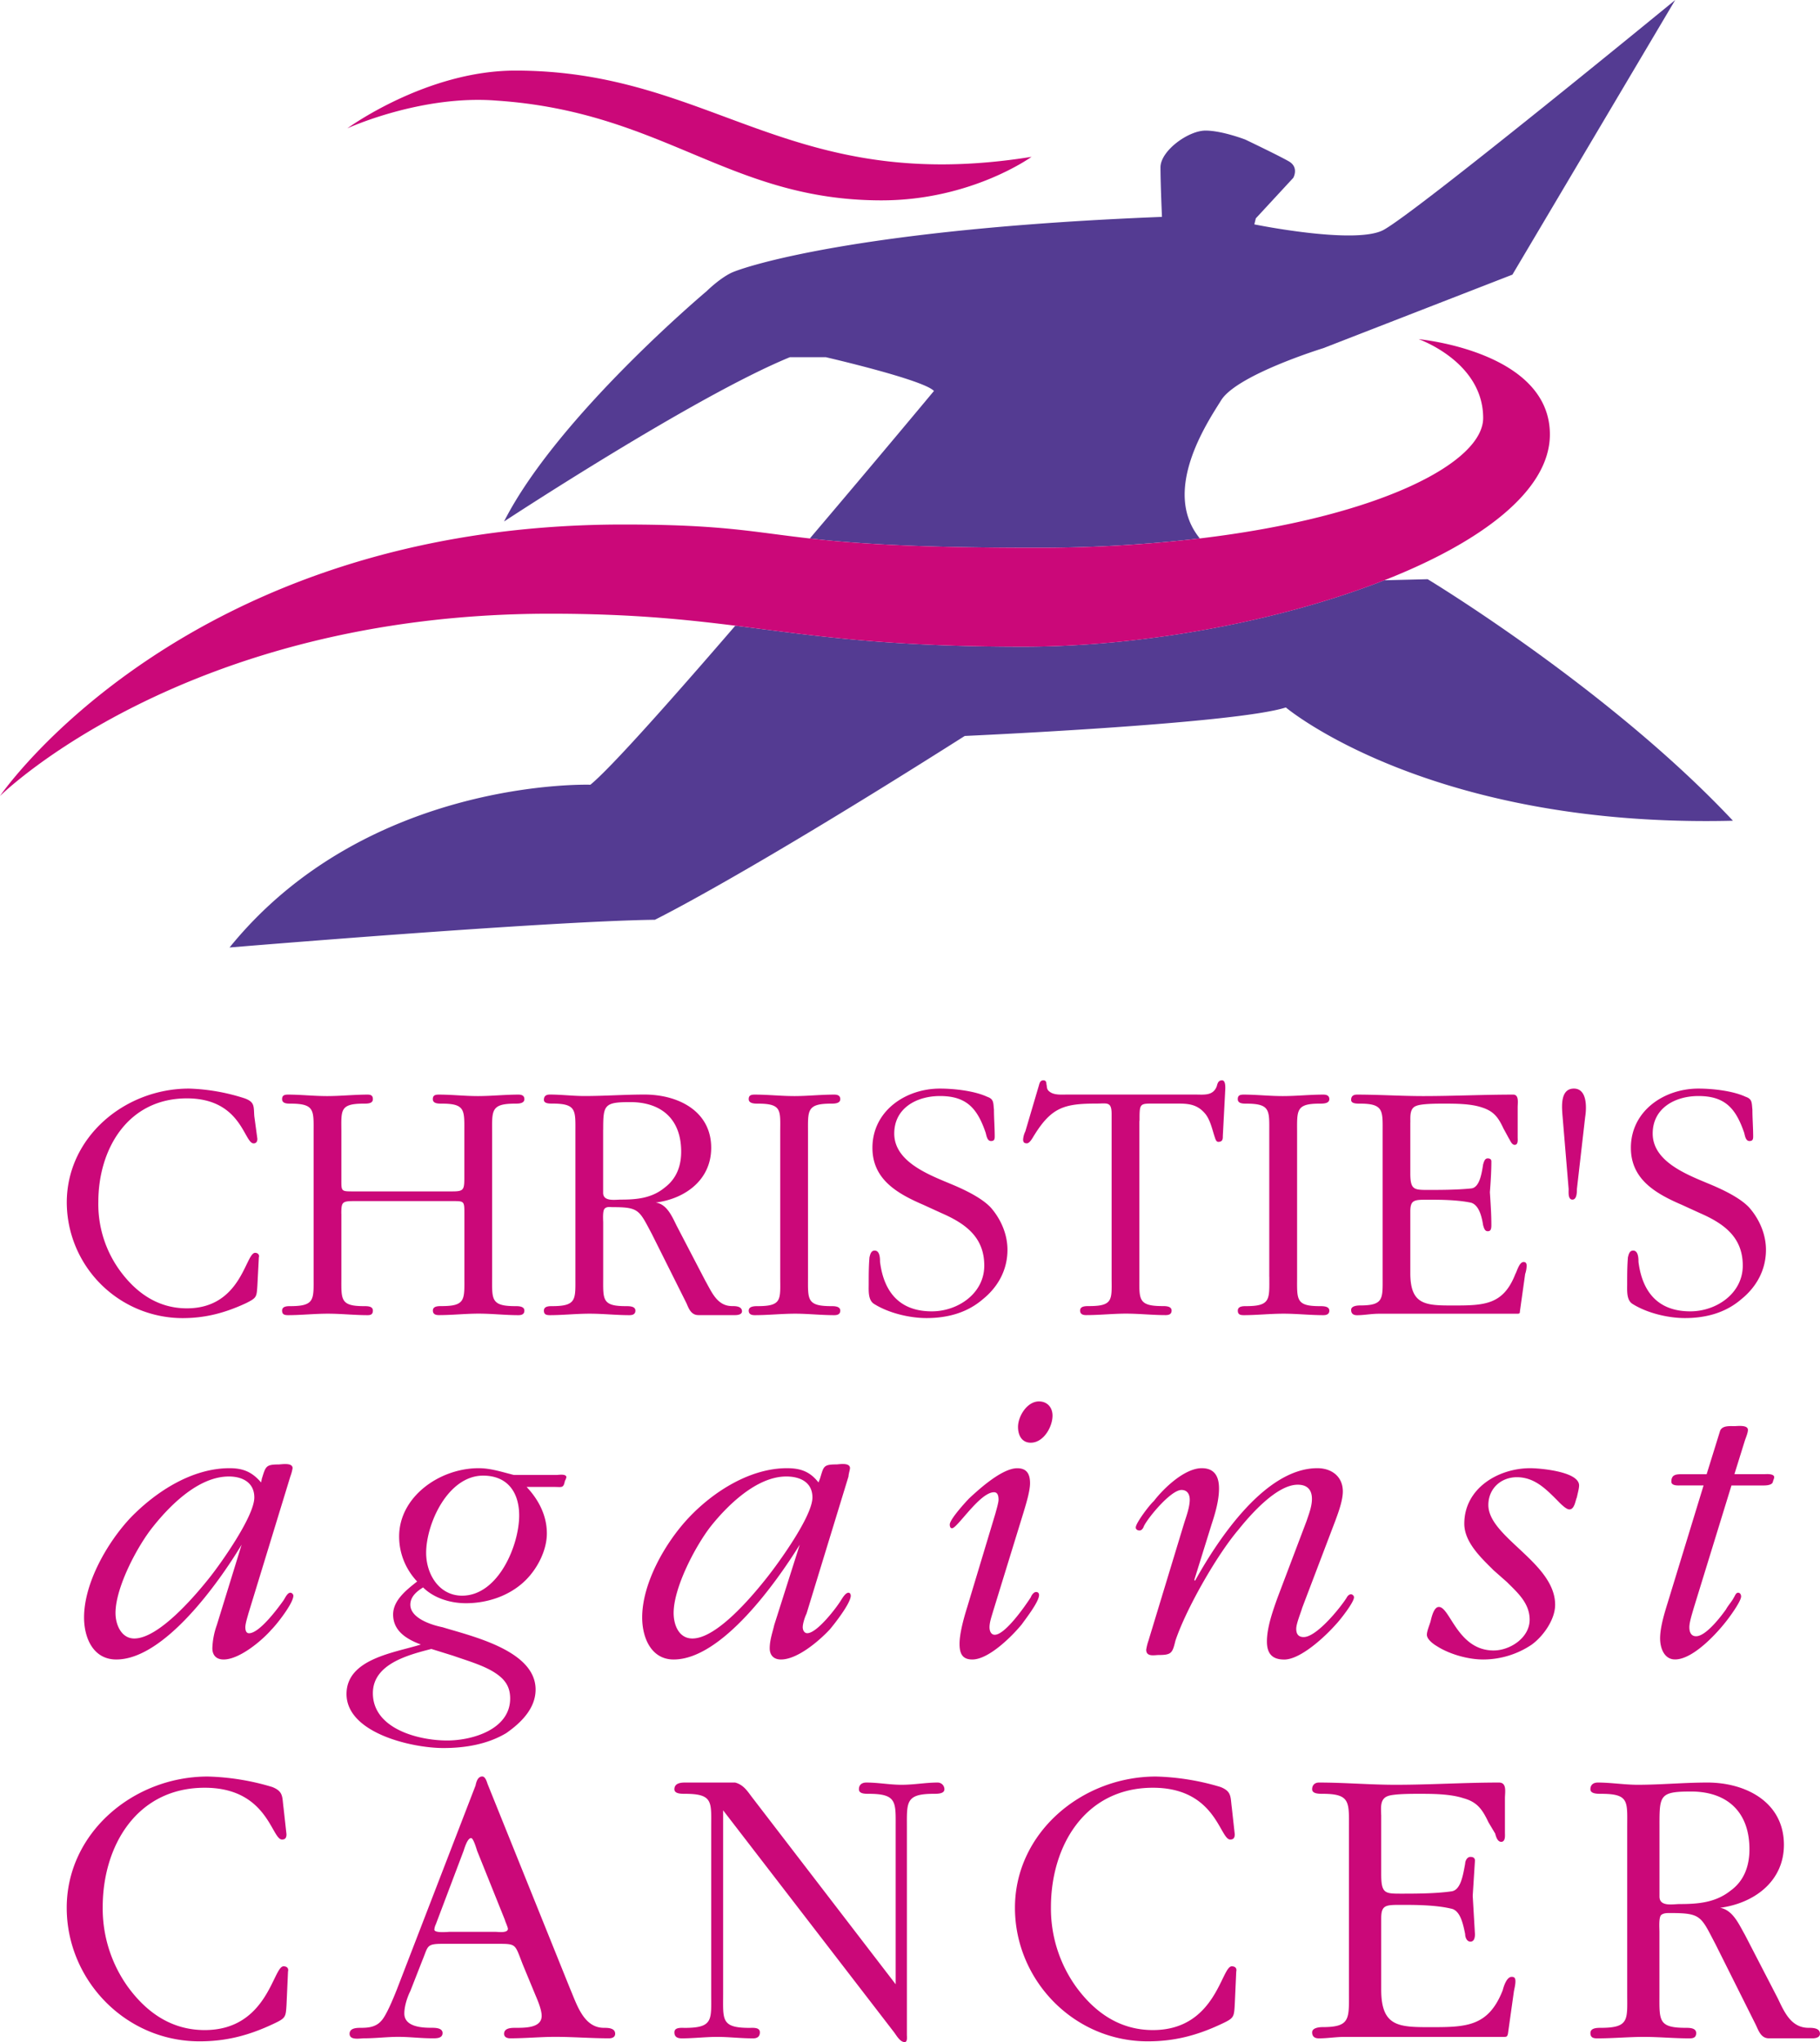
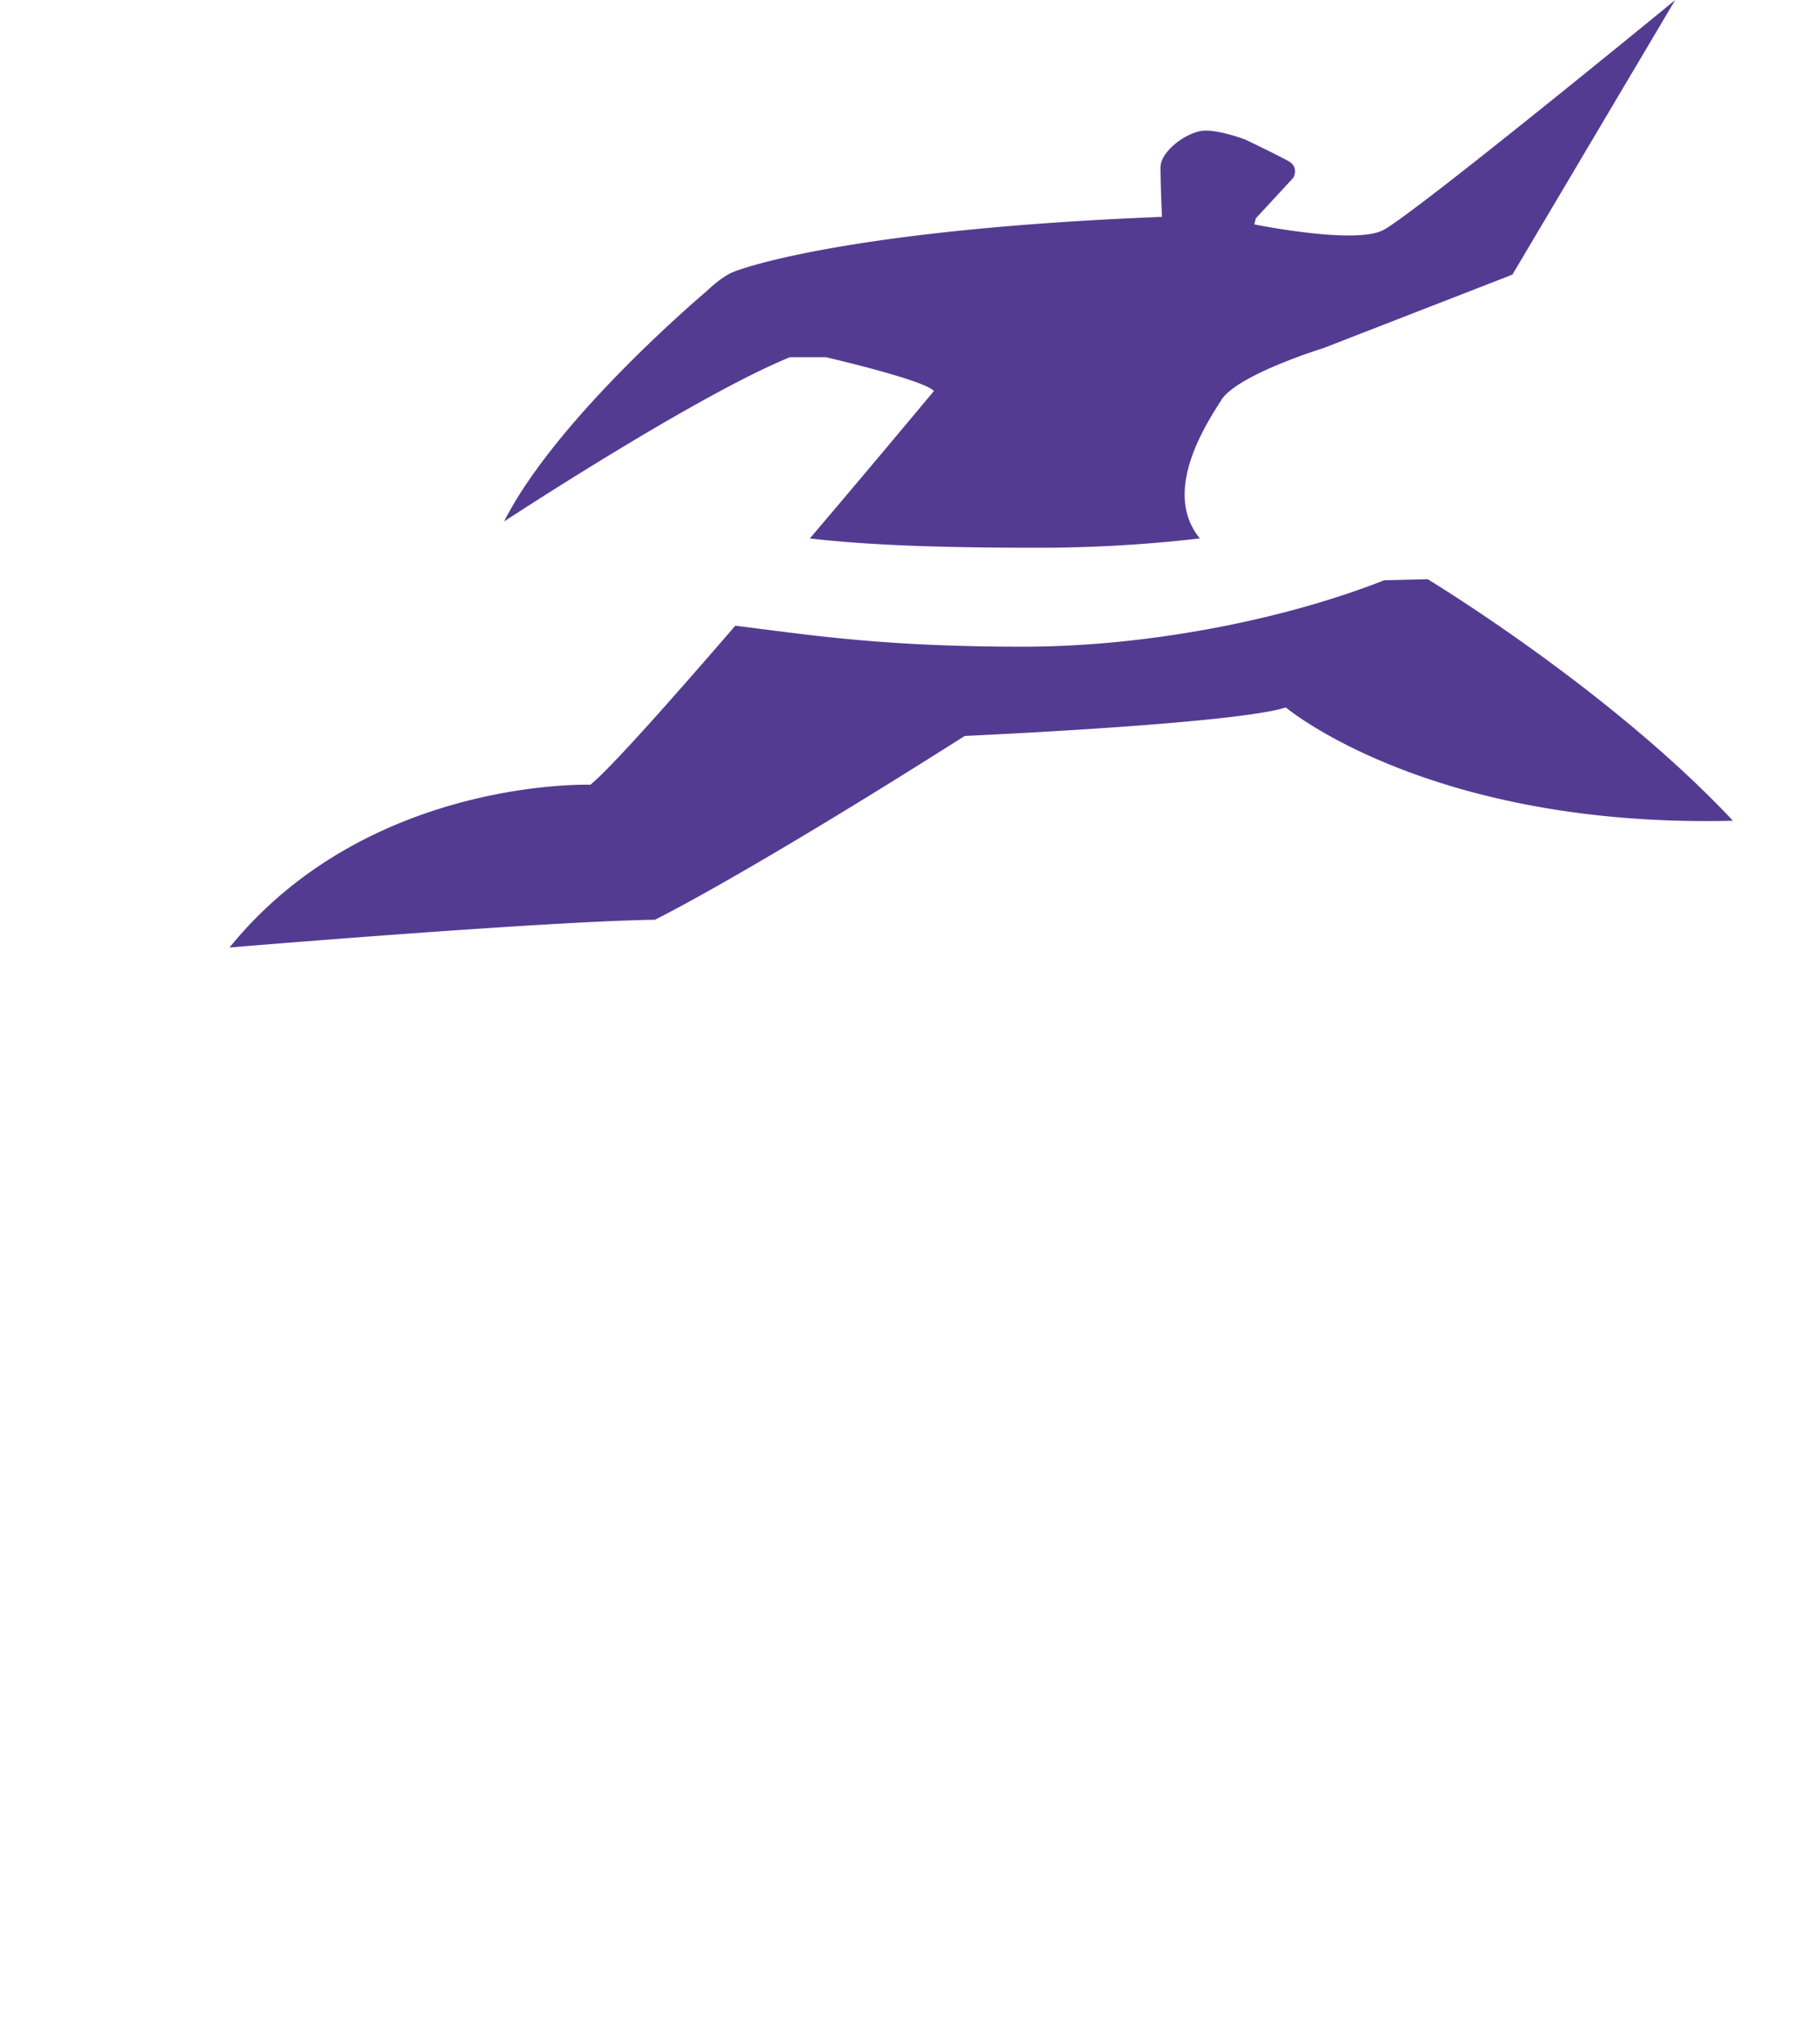
<svg xmlns="http://www.w3.org/2000/svg" width="2228" height="2500" viewBox="0 0 35.704 40.061">
  <path d="M23.538 10.562c-.771-.94.17-2.31.422-2.717.323-.5 2.001-1.016 2.001-1.016l3.709-1.442L32.863 0s-5.15 4.225-5.739 4.519c-.574.279-2.517-.118-2.517-.118l.029-.118.735-.795s.118-.206-.088-.324-.854-.427-.854-.427-.456-.176-.78-.176c-.338 0-.883.397-.883.721 0 .324.029.972.029.972-5.976.235-8.227.985-8.462 1.104s-.471.354-.471.354-2.929 2.458-3.974 4.518c0 0 3.738-2.457 5.607-3.223h.707s1.914.441 2.12.662c0 0-1.107 1.331-2.435 2.894.862.097 2.049.182 4.421.182a27.448 27.448 0 0 0 3.23-.183zM28.007 11.362l-.853.021c-2.034.8-4.709 1.303-7.08 1.303-2.753 0-4.165-.227-5.649-.412-1.264 1.465-2.443 2.793-2.843 3.12 0 0-4.371-.147-7.079 3.193 0 0 6.181-.515 8.344-.544 0 0 1.693-.824 6.079-3.606 0 0 5.298-.236 6.299-.559 0 0 2.811 2.369 8.771 2.222-2.428-2.589-5.989-4.738-5.989-4.738z" fill="#543b92" />
-   <path d="M27.154 11.384c1.907-.749 3.251-1.759 3.251-2.862 0-1.634-2.575-1.869-2.575-1.869s1.266.441 1.266 1.546c0 .877-2.037 1.944-5.558 2.363a27.23 27.23 0 0 1-3.229.183c-2.372 0-3.559-.085-4.421-.182-1.133-.127-1.703-.274-3.659-.274C3.62 10.288 0 15.615 0 15.615s3.605-3.576 10.788-3.576c1.555 0 2.613.107 3.637.235 1.484.186 2.896.412 5.649.412 2.371.001 5.046-.502 7.08-1.302zM20.236 3.076s-1.178.854-2.943.854c-2.988 0-4.269-1.736-7.55-1.957-1.487-.119-2.929.544-2.929.544s1.545-1.133 3.296-1.133c3.871 0 5.358 2.458 10.126 1.692zM4.989 21.899c-.015-.191.015-.279-.191-.353a3.9 3.9 0 0 0-1.089-.191c-1.266 0-2.399.956-2.399 2.236a2.277 2.277 0 0 0 2.267 2.267c.456 0 .839-.103 1.251-.294.206-.104.206-.118.221-.339l.029-.56c.015-.044-.015-.088-.073-.088-.191 0-.265 1.089-1.339 1.089-.559 0-.986-.294-1.31-.735a2.216 2.216 0 0 1-.427-1.354c0-1.03.574-2.03 1.737-2.03 1.075 0 1.119.883 1.31.883.044 0 .073-.029.073-.089l-.06-.442zM6.696 23.812c0-.235.015-.25.265-.25h1.914c.235 0 .235 0 .235.25v1.236c0 .441.03.574-.441.574-.074 0-.177 0-.177.088 0 .074.059.089.118.089.265 0 .516-.029.78-.029s.514.03.78.03c.059 0 .117-.015.117-.089 0-.088-.117-.088-.177-.088-.485 0-.456-.133-.456-.574v-2.825c0-.441-.029-.574.456-.574.06 0 .177 0 .177-.088 0-.074-.059-.089-.117-.089-.266 0-.53.029-.795.029s-.5-.029-.766-.029c-.073 0-.118.015-.118.089 0 .088.103.088.177.088.471 0 .441.133.441.574v.883c0 .235-.015.265-.235.265H6.932c-.25 0-.235 0-.235-.265v-.883c0-.441-.044-.574.441-.574.074 0 .177 0 .177-.088 0-.074-.044-.089-.103-.089-.265 0-.53.029-.794.029-.266 0-.516-.029-.766-.029-.073 0-.118.015-.118.089 0 .088.103.088.162.088.486 0 .456.133.456.574v2.825c0 .441.03.574-.456.574-.059 0-.162 0-.162.088 0 .074.044.089.118.089.25 0 .515-.029.78-.029s.515.029.78.029c.059 0 .103-.015.103-.089 0-.088-.103-.088-.177-.088-.471 0-.441-.133-.441-.574v-1.237h-.001zM11.288 25.049c0 .441.029.574-.456.574-.059 0-.162 0-.162.088 0 .074.044.089.118.089.25 0 .515-.029.779-.029.266 0 .516.029.78.029.059 0 .118-.015.118-.089 0-.088-.118-.088-.191-.088-.471 0-.441-.133-.441-.574v-1.06c0-.059-.015-.235.029-.279.044-.044.103-.029.162-.029.515 0 .515.059.765.529l.677 1.354c.045.103.089.235.236.235h.721c.059 0 .133-.015.133-.074 0-.103-.133-.103-.191-.103-.295 0-.397-.265-.53-.5l-.56-1.075c-.088-.176-.19-.427-.412-.456.574-.073 1.089-.441 1.089-1.074 0-.721-.647-1.045-1.31-1.045-.397 0-.78.029-1.177.029-.221 0-.456-.029-.677-.029-.074 0-.118.029-.118.104 0 .073.103.073.162.073.485 0 .456.133.456.574v2.826zm.545-2.885c0-.485.015-.544.529-.544.618 0 1.001.338 1.001.972 0 .279-.089.529-.324.706-.25.206-.544.235-.854.235-.117 0-.353.044-.353-.133v-1.236h.001zM15.306 25.049c0 .441.044.574-.441.574-.059 0-.177 0-.177.088 0 .074.059.089.118.089.265 0 .529-.029.795-.029.25 0 .5.029.765.029.059 0 .118-.015.118-.089 0-.088-.118-.088-.177-.088-.485 0-.456-.133-.456-.574v-2.825c0-.441-.029-.574.456-.574.059 0 .177 0 .177-.088 0-.074-.059-.089-.118-.089-.265 0-.529.029-.78.029-.265 0-.515-.029-.78-.029-.074 0-.118.015-.118.089 0 .088.118.088.177.088.485 0 .441.133.441.574v2.825zM18.47 23.798c.472.206.839.472.839 1.03 0 .545-.515.897-1.03.897-.633 0-.941-.382-1.015-.971 0-.059 0-.221-.104-.221-.073 0-.088.073-.103.132-.015.177-.015.354-.015.53 0 .118-.015.309.103.383.279.177.691.279 1.03.279.412 0 .795-.103 1.104-.368.31-.25.485-.588.485-.971 0-.31-.132-.604-.323-.824-.162-.177-.456-.324-.691-.427-.441-.191-1.207-.441-1.207-1.03 0-.501.441-.736.897-.736.53 0 .736.251.897.722.016.059.03.161.104.161.059 0 .073-.029.073-.088 0-.177-.015-.354-.015-.53-.015-.132 0-.205-.132-.25-.251-.117-.648-.161-.928-.161-.677 0-1.324.441-1.324 1.162 0 .618.485.897 1.001 1.119l.354.162zM22.355 21.988c0-.354 0-.339.309-.339h.412c.206 0 .397 0 .56.191.104.117.147.323.191.456.015.044.029.104.073.104.089 0 .089-.06.089-.118l.044-.839c0-.044.029-.25-.059-.25-.074 0-.089.059-.104.117-.073.191-.25.162-.427.162h-2.502c-.117 0-.265.015-.354-.059-.059-.044-.044-.089-.059-.147 0-.044-.015-.073-.059-.073-.059 0-.073.044-.089.103l-.265.898a.42.42 0 0 0-.044.161c0 .045.015.074.073.074.06 0 .118-.118.147-.162.339-.545.589-.618 1.222-.618.206 0 .294-.044.294.206v3.193c0 .441.044.574-.441.574-.073 0-.177 0-.177.088 0 .074.06.089.118.089.265 0 .529-.029.78-.029.265 0 .515.029.779.029.06 0 .118-.015.118-.089 0-.088-.118-.088-.177-.088-.485 0-.456-.133-.456-.574v-3.06h.004zM24.901 25.049c0 .441.029.574-.456.574-.059 0-.162 0-.162.088 0 .074.044.089.118.089.25 0 .515-.029.779-.029.266 0 .516.029.78.029.059 0 .118-.015.118-.089 0-.088-.118-.088-.191-.088-.471 0-.441-.133-.441-.574v-2.825c0-.441-.029-.574.441-.574.073 0 .191 0 .191-.088 0-.074-.06-.089-.118-.089-.265 0-.529.029-.795.029-.265 0-.515-.029-.765-.029-.074 0-.118.015-.118.089 0 .088.104.088.162.088.485 0 .456.133.456.574v2.825h.001zM27.668 22.018c0-.118-.015-.28.118-.324.103-.044.412-.044.529-.044.236 0 .53 0 .751.073.235.074.324.191.427.412l.104.191c.029.044.059.133.117.133.073 0 .059-.104.059-.147v-.589c0-.088.03-.25-.088-.25-.589 0-1.178.029-1.766.029-.428 0-.869-.029-1.296-.029-.073 0-.117.029-.117.104 0 .073.103.073.177.073.471 0 .441.147.441.574v2.811c0 .441.029.574-.441.574-.074 0-.177.015-.177.088 0 .074.044.104.117.104.133 0 .28-.029.427-.029h2.693c.06 0 .074 0 .074-.045l.103-.735a.526.526 0 0 0 .029-.162c0-.044-.015-.073-.059-.073-.088 0-.133.191-.162.235-.235.604-.604.618-1.207.618-.544 0-.854 0-.854-.633V23.77c0-.235.074-.235.354-.235.206 0 .56 0 .839.059.147.045.206.25.235.441.015.045.029.118.089.118.044 0 .073-.015.073-.118 0-.221-.015-.427-.029-.647.015-.191.029-.412.029-.604 0-.044-.029-.059-.073-.059-.06 0-.074.073-.089.118-.029.191-.073.456-.235.471-.279.029-.633.029-.839.029-.279 0-.354 0-.354-.323v-1.002h.001zM30.773 23.327c0 .059-.015.206.074.206.088 0 .088-.147.088-.206l.162-1.413c.029-.177.044-.559-.221-.559-.28 0-.235.382-.221.559l.118 1.413zM33.349 23.798c.472.206.84.472.84 1.03 0 .545-.516.897-1.03.897-.633 0-.942-.382-1.016-.971 0-.059 0-.221-.104-.221-.073 0-.088.073-.103.132-.015.177-.015.354-.015.53 0 .118-.015.309.103.383.279.177.691.279 1.03.279.412 0 .795-.103 1.104-.368.31-.25.486-.588.486-.971 0-.31-.133-.604-.324-.824-.162-.177-.456-.324-.691-.427-.441-.191-1.207-.441-1.207-1.03 0-.501.441-.736.897-.736.53 0 .736.251.898.722.015.059.029.161.103.161.059 0 .073-.029.073-.088 0-.177-.015-.354-.015-.53-.015-.132 0-.205-.132-.25-.25-.117-.647-.161-.928-.161-.677 0-1.324.441-1.324 1.162 0 .618.485.897 1.001 1.119l.354.162zM5.563 35.469c-.03-.221 0-.323-.221-.412a4.77 4.77 0 0 0-1.266-.206c-1.457 0-2.767 1.104-2.767 2.575 0 1.413 1.148 2.62 2.605 2.62.529 0 .971-.118 1.442-.339.25-.117.25-.132.265-.382l.029-.648c.015-.059-.015-.103-.088-.103-.206 0-.31 1.251-1.546 1.251-.647 0-1.133-.339-1.501-.839a2.636 2.636 0 0 1-.5-1.575c0-1.191.662-2.34 2.001-2.34 1.236 0 1.31 1.016 1.516 1.016.059 0 .088-.029.088-.103l-.057-.515zM8.286 38.456c.117-.279.073-.323.397-.323h1.075c.382 0 .338 0 .5.412l.25.604c.044.103.118.279.118.397 0 .235-.31.235-.516.235-.073 0-.221 0-.221.117 0 .074.074.089.118.089.294 0 .604-.029.883-.029.354 0 .707.029 1.06.029.044 0 .118-.015.118-.089 0-.117-.147-.117-.221-.117-.397 0-.53-.456-.663-.766l-1.619-4.018c-.015-.044-.044-.147-.104-.147-.088 0-.117.104-.132.177L7.785 39.03c-.059.147-.206.516-.309.618-.104.118-.25.133-.397.133-.074 0-.221 0-.221.117 0 .133.206.089.279.089.235 0 .456-.029.677-.029s.442.029.677.029c.074 0 .191 0 .191-.104 0-.103-.147-.103-.221-.103-.176 0-.529-.015-.529-.28 0-.146.059-.323.118-.441l.236-.603zm.809-2.148c.015-.044.074-.25.147-.25.044 0 .104.206.118.25l.544 1.354c0 .015.06.146.06.176 0 .089-.191.06-.236.06h-.913c-.029 0-.294.029-.294-.044a.29.29 0 0 1 .029-.104l.545-1.442zM17.572 38.928l-2.826-3.68c-.088-.117-.162-.235-.324-.279h-.986c-.088 0-.206.015-.206.132 0 .089.133.089.206.089.56 0 .516.161.516.662v3.268c0 .5.044.662-.516.662-.073 0-.206-.015-.206.088 0 .089.059.118.147.118.221 0 .471-.029.691-.029.235 0 .457.029.707.029.073 0 .132-.029.132-.118 0-.103-.132-.088-.206-.088-.559 0-.515-.162-.515-.662v-3.606l3.355 4.356c.044.059.117.191.206.191.059 0 .044-.103.044-.147v-4.062c0-.501-.029-.662.53-.662.073 0 .206 0 .206-.089a.132.132 0 0 0-.133-.132c-.235 0-.456.044-.706.044-.236 0-.457-.044-.692-.044-.088 0-.146.044-.146.132 0 .089.117.089.191.089.559 0 .53.161.53.662v3.076h.001zM24.166 35.469c-.03-.221 0-.323-.221-.412a4.777 4.777 0 0 0-1.267-.206c-1.456 0-2.767 1.104-2.767 2.575 0 1.413 1.148 2.62 2.605 2.62.529 0 .971-.118 1.442-.339.25-.117.25-.132.265-.382l.029-.648c.015-.059-.015-.103-.088-.103-.206 0-.31 1.251-1.546 1.251-.647 0-1.133-.339-1.501-.839a2.636 2.636 0 0 1-.5-1.575c0-1.191.662-2.34 2.001-2.34 1.236 0 1.31 1.016 1.516 1.016.06 0 .089-.029.089-.103l-.057-.515zM27.095 35.602c0-.133-.03-.31.132-.368.118-.044.471-.044.604-.044.265 0 .618 0 .883.088.266.073.368.221.486.471l.132.221c.015.06.045.162.118.162.088 0 .073-.132.073-.177v-.677c0-.117.044-.309-.117-.309-.678 0-1.34.044-2.031.044-.5 0-1.001-.044-1.501-.044-.074 0-.133.044-.133.132 0 .089.133.089.206.089.545 0 .516.161.516.662v3.237c0 .516.029.678-.516.678-.073 0-.206.015-.206.103 0 .089.059.118.133.118.162 0 .338-.029.5-.029h3.12c.059 0 .073 0 .088-.06l.118-.839c.015-.073.029-.132.029-.191s-.015-.088-.073-.088c-.104 0-.162.206-.177.265-.279.707-.706.722-1.398.722-.633 0-.985 0-.985-.736v-1.398c0-.265.088-.265.396-.265.251 0 .663 0 .972.073.177.03.235.28.279.501 0 .059.03.147.104.147.044 0 .088-.03.088-.147l-.044-.751.044-.691c0-.059-.044-.073-.088-.073-.073 0-.104.088-.104.132-.044.235-.088.53-.279.545-.309.044-.721.044-.972.044-.323 0-.396 0-.396-.383v-1.164h-.001zM31.922 39.119c0 .5.044.662-.516.662-.073 0-.206 0-.206.103 0 .089.059.104.133.104.309 0 .618-.029.912-.029.31 0 .589.029.898.029.073 0 .132-.015.132-.104 0-.103-.132-.103-.206-.103-.544 0-.515-.147-.515-.662v-1.222c0-.074-.015-.266.029-.324.044-.044.117-.044.177-.044.618 0 .604.059.897.618l.78 1.56c.059.118.103.28.265.28h.854c.059 0 .147-.015.147-.089 0-.117-.147-.117-.221-.117-.339 0-.472-.295-.604-.574l-.647-1.251c-.118-.206-.235-.485-.486-.53.663-.088 1.251-.515 1.251-1.235 0-.84-.75-1.222-1.501-1.222-.456 0-.912.044-1.368.044-.251 0-.53-.044-.78-.044-.089 0-.147.044-.147.132 0 .089.133.089.206.089.56 0 .516.146.516.662v3.267zm.633-3.341c0-.56.015-.633.618-.633.706 0 1.147.396 1.147 1.133 0 .324-.103.618-.368.81-.294.235-.633.265-1 .265-.133 0-.397.059-.397-.147v-1.428zM5.122 29.082c-.176-.206-.353-.28-.618-.28-.736 0-1.442.456-1.943.972-.456.485-.912 1.28-.912 1.957 0 .397.177.824.633.824.941 0 2.016-1.516 2.458-2.252l-.486 1.575a1.484 1.484 0 0 0-.088.456c0 .133.073.221.221.221.309 0 .75-.368.941-.589.104-.103.427-.515.427-.662 0-.029-.03-.059-.059-.059-.059 0-.103.103-.132.147-.104.147-.472.648-.678.648-.059 0-.073-.06-.073-.118 0-.073.044-.206.059-.265l.824-2.693a.887.887 0 0 0 .044-.162c0-.117-.221-.073-.279-.073-.25 0-.25.044-.324.279l-.015.074zm-.133.294c0 .368-.647 1.28-.868 1.56-.28.354-1.001 1.207-1.487 1.207-.25 0-.368-.265-.368-.5 0-.501.427-1.31.735-1.692.339-.427.898-.986 1.487-.986.266-.001.501.117.501.411zM10.081 28.935c-.235-.059-.456-.133-.691-.133-.766 0-1.56.56-1.56 1.34 0 .338.132.647.353.883-.206.162-.471.368-.471.647 0 .324.265.485.544.589-.515.162-1.458.279-1.458.971 0 .766 1.281 1.06 1.899 1.06.427 0 .868-.073 1.236-.294.294-.206.574-.485.574-.854 0-.766-1.251-1.045-1.825-1.222-.22-.044-.632-.177-.632-.442 0-.162.132-.265.25-.339.206.206.529.31.839.31.427 0 .868-.147 1.177-.456.235-.235.412-.589.412-.913 0-.353-.162-.662-.397-.912h.545c.147 0 .177.029.206-.118a.238.238 0 0 0 .029-.073c0-.073-.162-.044-.191-.044h-.839zm.104.794c0 .588-.412 1.574-1.119 1.574-.456 0-.706-.427-.706-.839 0-.574.427-1.516 1.118-1.516.501.001.707.355.707.781zm-1.296 2.752c.25.088.559.177.78.309.221.133.339.28.339.53 0 .604-.736.824-1.236.824-.574 0-1.457-.235-1.457-.928 0-.573.691-.75 1.147-.868l.427.133zM16.057 29.082c-.162-.206-.339-.28-.618-.28-.722 0-1.442.456-1.928.972-.457.485-.913 1.28-.913 1.957 0 .397.177.824.618.824.942 0 2.017-1.516 2.473-2.252l-.5 1.575c-.03.133-.089.294-.089.456 0 .133.074.221.221.221.324 0 .751-.368.957-.589.088-.103.412-.515.412-.662 0-.029-.015-.059-.044-.059-.06 0-.118.103-.147.147-.088.146-.471.647-.662.647-.06 0-.089-.06-.089-.118 0-.073.044-.206.074-.265l.824-2.693c0-.044.029-.133.029-.162 0-.117-.221-.073-.265-.073-.265 0-.25.044-.324.279l-.029.075zm-.119.294c0 .368-.662 1.28-.883 1.56-.279.354-.986 1.207-1.472 1.207-.265 0-.368-.265-.368-.5 0-.501.427-1.31.722-1.692.338-.427.912-.986 1.486-.986.28-.001.515.117.515.411zM18.971 31.539c-.06.191-.147.501-.147.707 0 .177.044.309.25.309.324 0 .78-.456.972-.691.073-.104.338-.441.338-.574 0-.029-.015-.059-.059-.059s-.088.059-.103.103c-.104.162-.501.736-.707.736-.073 0-.103-.073-.103-.147 0-.103.044-.221.073-.323l.589-1.914c.044-.146.133-.427.133-.588 0-.177-.06-.295-.251-.295-.294 0-.735.397-.941.589-.059.059-.383.412-.383.515 0 .045.015.074.044.074.104 0 .545-.707.824-.707.074 0 .089.074.089.147 0 .059-.045.206-.06.265l-.558 1.853zm1.677-3.768c0-.162-.104-.279-.266-.279-.235 0-.411.294-.411.5 0 .162.073.31.25.31.251 0 .427-.31.427-.531zM26.196 29.832c.06-.162.147-.397.147-.574 0-.294-.221-.456-.5-.456-1.03 0-1.958 1.413-2.399 2.208l-.015-.015.339-1.09c.073-.221.146-.471.146-.706s-.088-.397-.338-.397c-.339 0-.751.397-.942.647-.073.06-.353.427-.353.516 0 .044.044.059.073.059.044 0 .073-.044.088-.088.089-.177.53-.707.736-.707.117 0 .162.089.162.191 0 .133-.06.31-.104.441l-.706 2.325a1.01 1.01 0 0 0-.044.177c0 .147.161.104.25.104.25 0 .265-.044.323-.28.206-.618.81-1.678 1.236-2.178.235-.294.751-.883 1.163-.883.191 0 .279.103.279.279 0 .147-.059.294-.103.427l-.574 1.516c-.089.251-.206.574-.206.854 0 .236.103.354.339.354.323 0 .809-.456 1.015-.691.06-.059.354-.427.354-.53 0-.029-.029-.059-.059-.059-.044 0-.074.044-.089.073-.132.206-.588.766-.839.766-.103 0-.146-.059-.146-.162 0-.103.088-.309.117-.412l.65-1.709zM29.566 31.039c.206.206.442.412.442.735 0 .354-.383.604-.707.604-.706 0-.854-.854-1.074-.854-.103 0-.147.221-.162.28-.015.059-.073.191-.073.265 0 .088.117.177.191.221.25.162.618.265.912.265.339 0 .677-.103.957-.294.221-.162.456-.486.456-.78 0-.824-1.31-1.324-1.31-1.957 0-.324.25-.545.559-.545.339 0 .56.221.78.441.044.044.177.191.25.191.104 0 .118-.177.147-.235.015-.073.044-.177.044-.235 0-.28-.795-.339-.956-.339-.633 0-1.296.397-1.296 1.089 0 .368.339.678.574.913l.266.235zM33.967 29.141h.618c.045 0 .162 0 .191-.059.015-.06.029-.074.029-.104 0-.073-.161-.059-.176-.059h-.604l.206-.662c.015-.045.059-.147.059-.206 0-.104-.206-.074-.265-.074-.089 0-.235-.015-.28.089l-.265.854h-.471c-.118 0-.221 0-.221.146 0 .089.147.074.191.074h.441l-.707 2.311c-.059.191-.146.471-.146.691 0 .177.073.412.294.412.368 0 .868-.559 1.06-.824.044-.059.235-.323.235-.412 0-.029-.015-.073-.059-.073s-.059.059-.088.103c-.029.06-.118.162-.147.221-.104.147-.397.53-.589.53-.103 0-.132-.088-.132-.177 0-.103.059-.279.088-.383l.738-2.398z" fill="#cb0879" />
</svg>